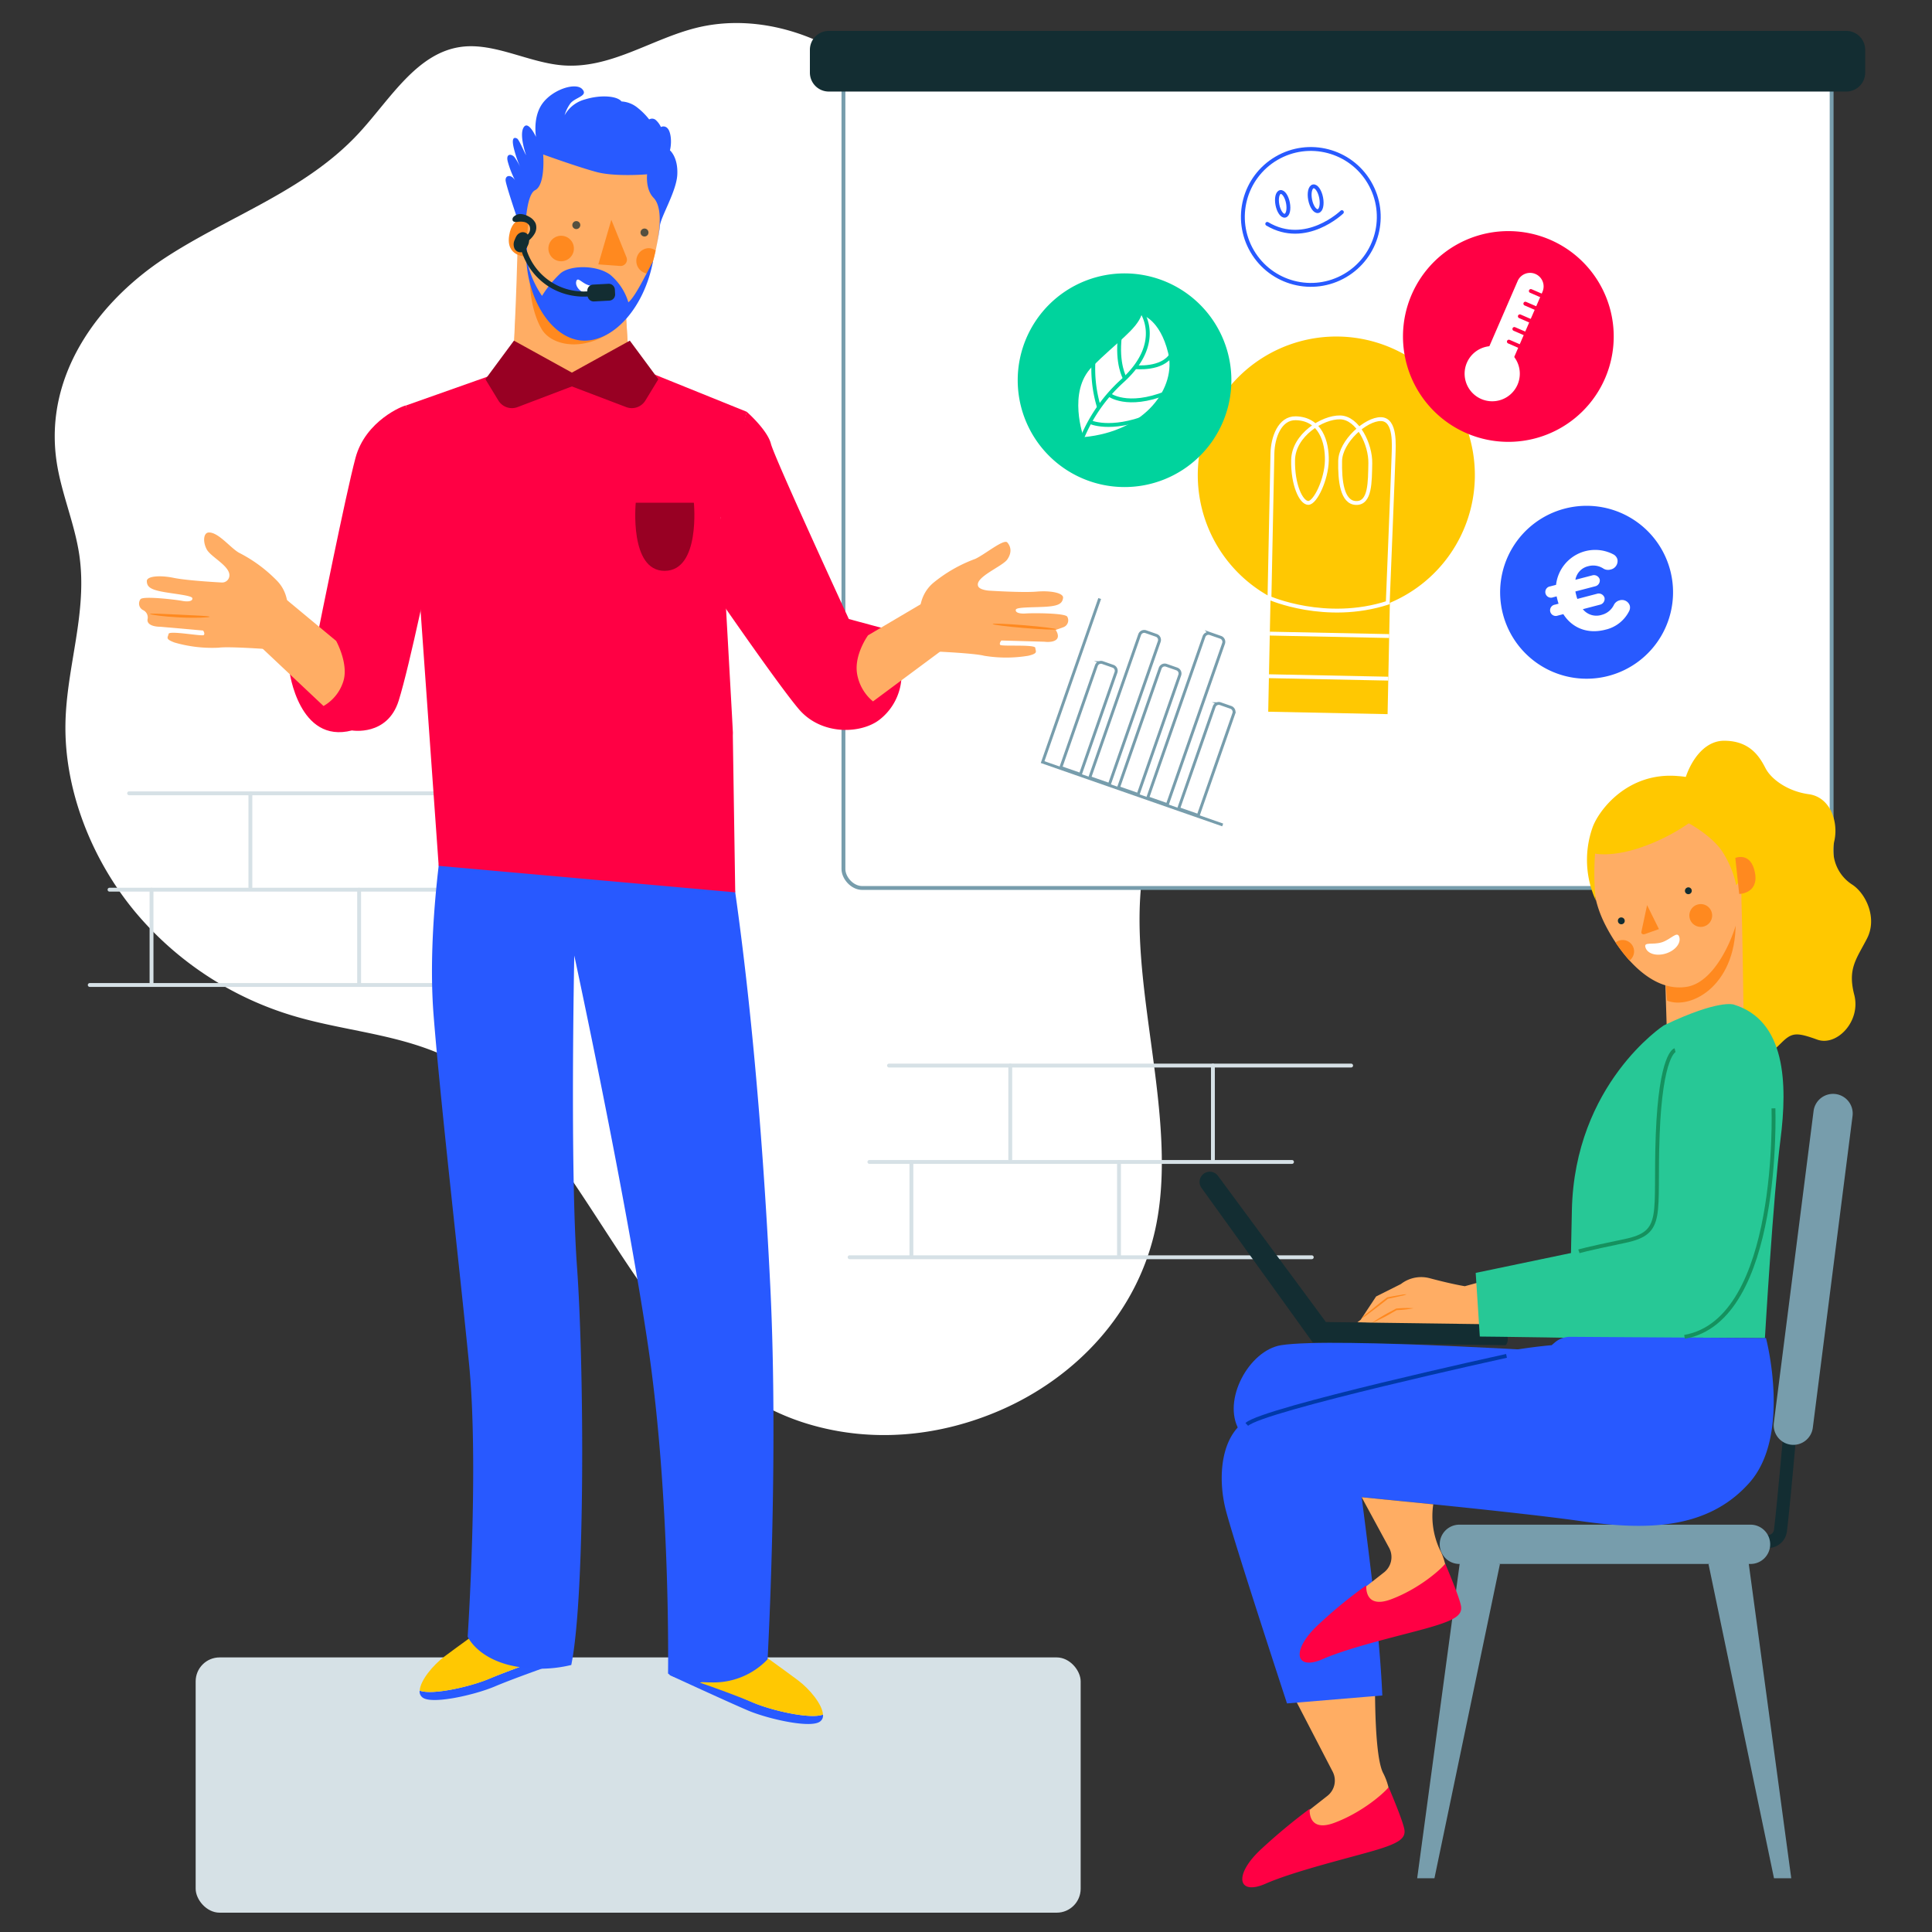
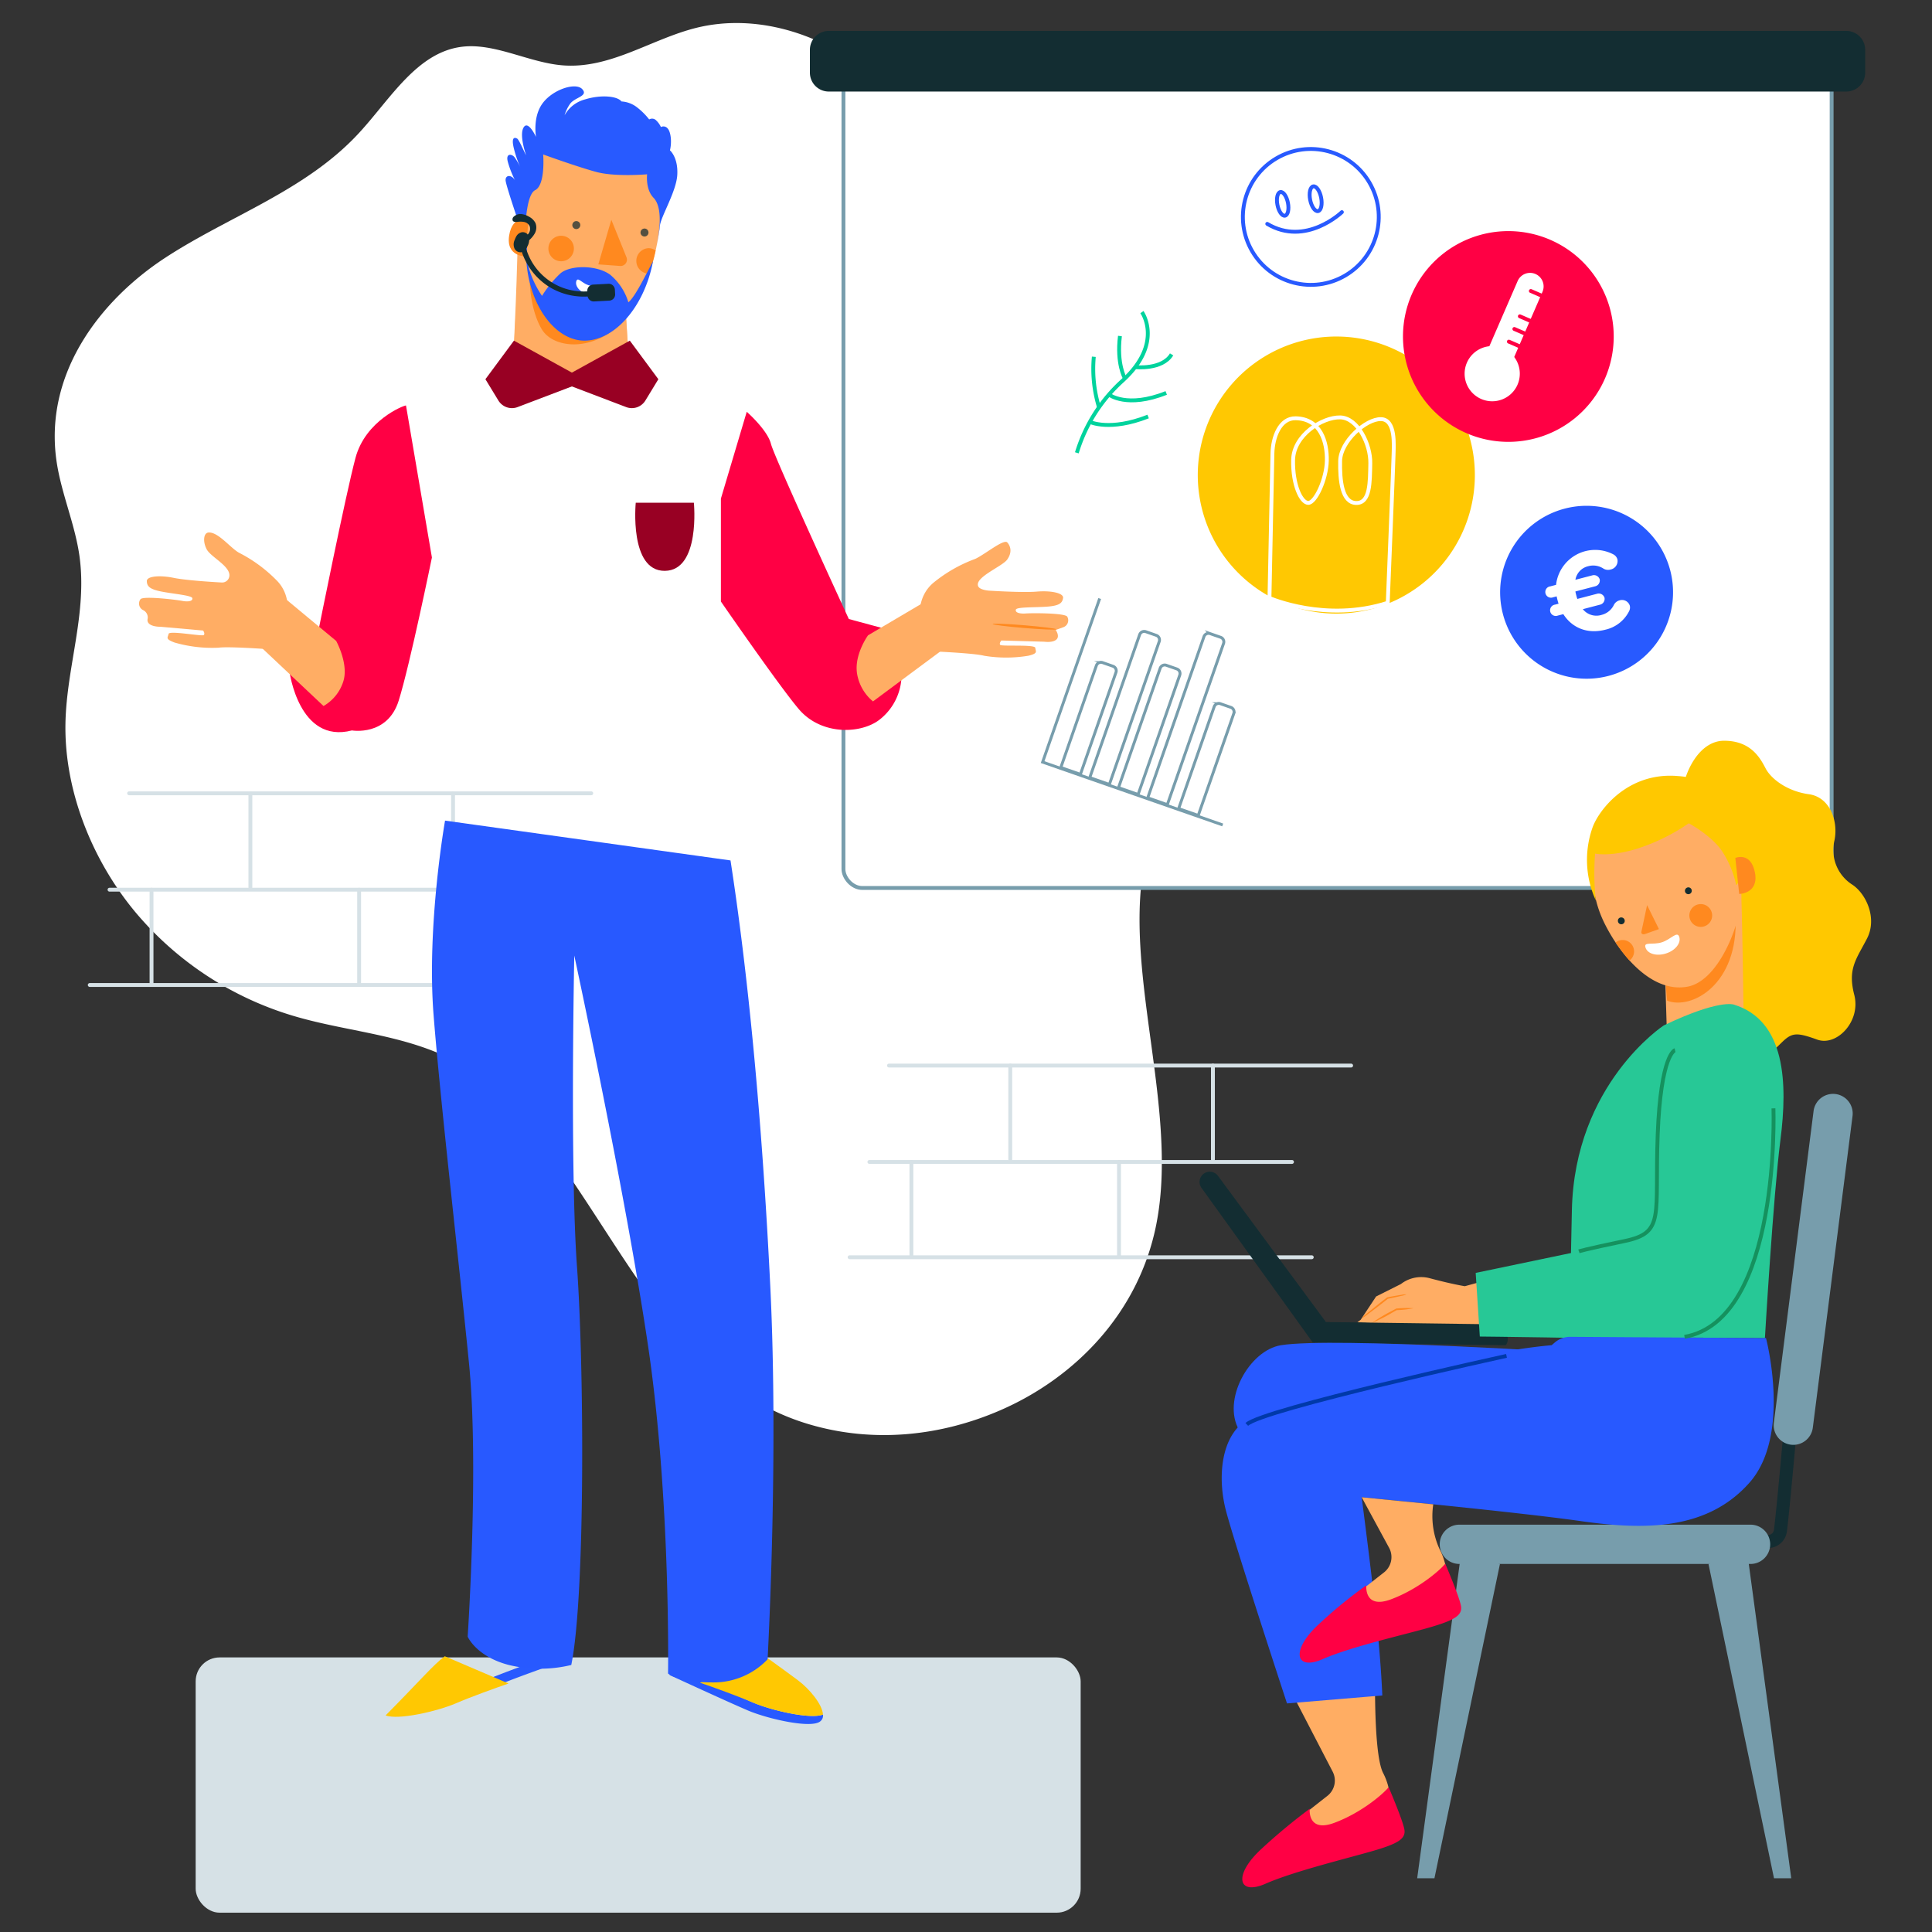
<svg xmlns="http://www.w3.org/2000/svg" id="Calque_1" data-name="Calque 1" viewBox="0 0 500 500">
  <rect x="0" y="0" width="500" height="500" fill="#333333" stroke="none" />
  <defs>
    <style>.cls-1,.cls-4,.cls-7{fill:#fff;}.cls-2{fill:#d6e1e6;}.cls-10,.cls-11,.cls-12,.cls-14,.cls-16,.cls-3,.cls-30,.cls-31,.cls-9{fill:none;}.cls-3{stroke:#d6e1e6;}.cls-11,.cls-16,.cls-3{stroke-linecap:round;stroke-linejoin:round;}.cls-12,.cls-4{stroke:#779dac;}.cls-10,.cls-12,.cls-14,.cls-30,.cls-31,.cls-4,.cls-9{stroke-miterlimit:10;}.cls-5{fill:#132d32;}.cls-17,.cls-6{fill:#285aff;}.cls-13,.cls-15,.cls-6,.cls-7{fill-rule:evenodd;}.cls-8{fill:#ffc802;}.cls-9{stroke:#fff;}.cls-10,.cls-11{stroke:#285aff;}.cls-12{stroke-width:0.75px;}.cls-13{fill:#00d39d;}.cls-14{stroke:#00d39d;}.cls-15,.cls-23{fill:#f04;}.cls-16{stroke:#f04;}.cls-18{fill:#2859ff;}.cls-19,.cls-20{fill:#ffad64;}.cls-20,.cls-22{opacity:0.72;isolation:isolate;}.cls-21{fill:#ff891f;}.cls-22,.cls-26{fill:#122d32;}.cls-24{fill:#980023;}.cls-25{fill:#ffc800;}.cls-27{fill:#27c896;}.cls-28{fill:#ffad63;}.cls-29{fill:#779dac;}.cls-30{stroke:#15915e;}.cls-31{stroke:#0039a9;}</style>
  </defs>
  <title>engager-salaries-b2b-grey</title>
  <path class="cls-1" d="M153.354,313.441c-9.338-14.277-19.262-29.138-33.006-37.4-13.831-8.315-29.456-8.7-44.275-13.089a85.078,85.078,0,0,1-41.166-27.044c-11.123-13.43-18.257-31.325-17.97-48.546.247-14.889,5.819-28.906,3.559-43.921-1.207-8.015-4.592-15.741-5.814-23.755-3.514-23.038,11.433-42.112,28.118-53s36.266-17.29,50.087-32.246c8.145-8.814,15.041-20.971,26.763-22.348,8.437-.991,17.167,4.069,25.808,4.805,12.384,1.056,22.949-6.732,34.67-9.672,16.092-4.035,34.832,1.744,48.524,14.963,11.32,10.929,18.776,25.9,27.689,39.343,13.661,20.6,31.09,38.04,43.934,59.248s20.647,48.785,11.594,69.536c-3.275,7.509-8.516,13.558-11.92,20.981-13.854,30.208,6,71.582-.693,105.537-4.538,23.025-21.135,39.769-40.329,48.122-15.313,6.664-32.887,8.682-49.883,3.545C182.7,360.535,168.941,337.274,153.354,313.441Z" />
  <rect class="cls-2" x="50.636" y="428.938" width="229.038" height="66.062" rx="6.198" ry="6.198" />
  <line class="cls-3" x1="39.215" y1="230.251" x2="39.215" y2="254.556" />
  <line class="cls-3" x1="33.412" y1="205.307" x2="153.018" y2="205.307" />
  <line class="cls-3" x1="23.225" y1="254.916" x2="142.83" y2="254.916" />
  <line class="cls-3" x1="28.342" y1="230.251" x2="137.714" y2="230.251" />
  <line class="cls-3" x1="64.799" y1="205.307" x2="64.799" y2="229.612" />
  <line class="cls-3" x1="92.942" y1="230.251" x2="92.942" y2="254.556" />
  <line class="cls-3" x1="117.247" y1="205.307" x2="117.247" y2="229.612" />
  <line class="cls-3" x1="235.869" y1="300.709" x2="235.869" y2="325.014" />
  <line class="cls-3" x1="230.067" y1="275.764" x2="349.672" y2="275.764" />
  <line class="cls-3" x1="219.879" y1="325.374" x2="339.485" y2="325.374" />
  <line class="cls-3" x1="224.996" y1="300.709" x2="334.368" y2="300.709" />
  <line class="cls-3" x1="261.454" y1="275.764" x2="261.454" y2="300.069" />
  <line class="cls-3" x1="289.596" y1="300.709" x2="289.596" y2="325.014" />
  <line class="cls-3" x1="313.901" y1="275.764" x2="313.901" y2="300.069" />
  <rect class="cls-4" x="218.283" y="15.848" width="255.742" height="213.962" rx="4.881" ry="4.881" />
  <path class="cls-5" d="M214.492,8H477.816a4.893,4.893,0,0,1,4.893,4.893V18.8a4.893,4.893,0,0,1-4.893,4.893H214.492A4.893,4.893,0,0,1,209.6,18.8V12.894A4.894,4.894,0,0,1,214.492,8Z" />
  <path class="cls-6" d="M416.279,174.922a22.375,22.375,0,1,0-27.316-15.98,22.377,22.377,0,0,0,27.316,15.98" />
  <path class="cls-7" d="M401.188,151.758l1.519-.4a10.184,10.184,0,0,1,14.856-7.874,2.106,2.106,0,0,1,1.025,1.278,2.246,2.246,0,0,1-1.764,2.627,2.317,2.317,0,0,1-1.816-.212,4.819,4.819,0,0,0-4-.637,4.345,4.345,0,0,0-3.294,3.508l4.329-1.133a1.565,1.565,0,0,1,1.954,1,1.543,1.543,0,0,1-1.213,1.829l-5.073,1.328c.052.33.144.684.228,1.005a8.637,8.637,0,0,0,.276.924l5.073-1.327a1.565,1.565,0,0,1,1.954,1,1.544,1.544,0,0,1-1.213,1.83l-4.394,1.15a4.491,4.491,0,0,0,4.874,1.474,4.853,4.853,0,0,0,3.205-2.66,2.28,2.28,0,0,1,1.439-1.1,2.12,2.12,0,0,1,2.637,1.371,2.059,2.059,0,0,1-.133,1.341,9.122,9.122,0,0,1-6.147,4.874c-4.75,1.243-8.694-.509-10.924-4.015l-1.422.372a1.472,1.472,0,1,1-.74-2.83l.937-.245a8.144,8.144,0,0,1-.26-.86c-.084-.322-.185-.708-.237-1.038l-.937.245a1.472,1.472,0,1,1-.741-2.83" />
  <path class="cls-8" d="M381.685,123.674A35.854,35.854,0,1,1,346.57,87.1a35.854,35.854,0,0,1,35.115,36.579" />
-   <rect class="cls-8" x="322.948" y="147.916" width="42.29" height="30.9" transform="translate(173.734 504.051) rotate(-88.83)" />
  <line class="cls-9" x1="328.403" y1="175.003" x2="359.296" y2="175.635" />
  <line class="cls-9" x1="328.628" y1="163.979" x2="359.521" y2="164.61" />
  <path class="cls-9" d="M359.149,156c-16.037,5.187-30.612-1.238-30.612-1.238L329.3,117.4c.086-4.217,1.9-9.238,6.034-9.153,6.434.131,8.15,6.143,8.051,10.969s-2.982,10.973-4.821,10.936-4.042-4.681-3.911-11.114,7.583-11.11,12.179-11.016,7.9,7.058,7.8,11.883.018,10.345-3.658,10.27-4.249-5.834-4.146-10.89,6.66-10.9,10.566-10.818,3.306,6.964,3.26,9.262S359.149,156,359.149,156Z" />
  <circle class="cls-10" cx="339.24" cy="56.142" r="17.583" transform="translate(18.187 179.272) rotate(-30.38)" />
  <ellipse class="cls-11" cx="331.958" cy="52.759" rx="1.385" ry="3.116" transform="translate(-3.952 64.768) rotate(-11.078)" />
  <ellipse class="cls-11" cx="340.488" cy="51.435" rx="1.449" ry="3.26" transform="translate(-3.54 66.338) rotate(-11.071)" />
  <path class="cls-11" d="M347.279,54.9s-9.321,9-19.315,3.036" />
  <polyline class="cls-12" points="284.6 154.898 269.83 197.233 316.433 213.493" />
  <path class="cls-12" d="M288.044,172.424l-2.71-.946a1.25,1.25,0,0,0-1.593.769l-9.2,26.38,5.071,1.77,9.2-26.381a1.25,1.25,0,0,0-.769-1.593" />
  <path class="cls-12" d="M318.537,183.063l-2.71-.946a1.25,1.25,0,0,0-1.593.769l-9.2,26.38,5.071,1.77,9.2-26.381a1.25,1.25,0,0,0-.769-1.593" />
  <path class="cls-12" d="M304.554,173.121l-2.71-.946a1.25,1.25,0,0,0-1.593.769l-10.78,30.894,5.071,1.77,10.78-30.894a1.25,1.25,0,0,0-.769-1.593" />
  <path class="cls-12" d="M299.243,164.427l-2.71-.946a1.25,1.25,0,0,0-1.593.769l-12.907,36.993,5.071,1.77,12.907-36.993a1.25,1.25,0,0,0-.769-1.593" />
  <path class="cls-12" d="M315.891,164.93l-2.71-.946a1.25,1.25,0,0,0-1.593.769l-14.558,41.722,5.071,1.77,14.558-41.723a1.25,1.25,0,0,0-.769-1.593" />
-   <path class="cls-13" d="M296.149,125.571a27.647,27.647,0,1,0-32.288-22.059,27.65,27.65,0,0,0,32.288,22.059" />
  <path class="cls-7" d="M280.434,113.132s-4.262-11.781,2.2-18.214,11.488-9.629,12.814-13.459c0,0,4.7,1.06,6.867,9.859s-5.6,20.285-21.881,21.814" />
  <path class="cls-14" d="M278.687,117.187A41.243,41.243,0,0,1,290.6,98.447c10.615-9.738,4.928-17.67,4.928-17.67" />
  <path class="cls-14" d="M284.4,105.345a34.082,34.082,0,0,1-1.32-13.018" />
  <path class="cls-14" d="M291.087,97.839s-2.136-3.65-1.245-10.877" />
  <path class="cls-14" d="M287.018,102.132s4.62,3.623,14.8-.44" />
  <path class="cls-14" d="M293.812,95.013s6.96.768,9.4-3.3" />
  <path class="cls-14" d="M282.055,109.194s5.177,2.5,15.081-1.4" />
  <path class="cls-15" d="M414.284,100.169a27.27,27.27,0,1,0-37.006,10.839,27.267,27.267,0,0,0,37.006-10.839" />
  <path class="cls-7" d="M386.53,95.91h0a3.5,3.5,0,0,1-1.82-4.609l8.056-18.572a3.5,3.5,0,0,1,6.429,2.789L391.138,94.09a3.5,3.5,0,0,1-4.609,1.82" />
  <path class="cls-7" d="M392.734,99.555a7.142,7.142,0,1,1-3.71-9.4,7.143,7.143,0,0,1,3.71,9.4" />
  <line class="cls-16" x1="394.777" y1="90.273" x2="390.491" y2="88.414" />
  <line class="cls-16" x1="396.198" y1="86.997" x2="391.913" y2="85.138" />
  <line class="cls-16" x1="397.62" y1="83.721" x2="393.334" y2="81.862" />
-   <line class="cls-16" x1="399.041" y1="80.445" x2="394.755" y2="78.586" />
  <line class="cls-16" x1="400.462" y1="77.169" x2="396.176" y2="75.31" />
  <path class="cls-17" d="M126.821,434.352c3.81-1.552,10.372-3.951,13.688-5.151l3.175,1.411s-10.513,3.669-15.664,5.856-16.581,4.8-18.769,2.752a1.854,1.854,0,0,1-.635-1.693C111.791,438.8,121.952,436.469,126.821,434.352Z" />
-   <path class="cls-8" d="M115.108,428.637c3.881-2.893,8.82-6.421,8.82-6.421l16.511,7.056c-3.316,1.129-9.949,3.528-13.688,5.151-4.8,2.046-14.888,4.375-18.134,3.1C108.757,434.916,112.074,430.894,115.108,428.637Z" />
+   <path class="cls-8" d="M115.108,428.637l16.511,7.056c-3.316,1.129-9.949,3.528-13.688,5.151-4.8,2.046-14.888,4.375-18.134,3.1C108.757,434.916,112.074,430.894,115.108,428.637Z" />
  <path class="cls-17" d="M194.778,440.557c-3.81-1.552-15.05-7.294-18.367-8.493l-3.175,1.411s15.192,7.012,20.342,9.2,16.581,4.8,18.769,2.752a1.854,1.854,0,0,0,.635-1.693C209.807,445,199.646,442.674,194.778,440.557Z" />
  <path class="cls-8" d="M206.491,434.842c-3.881-2.893-8.82-6.421-8.82-6.421l-16.511,7.056c3.316,1.129,9.949,3.528,13.688,5.151,4.8,2.046,14.888,4.375,18.134,3.1C212.841,441.122,209.525,437.1,206.491,434.842Z" />
  <path class="cls-18" d="M115.178,212.373s-4.8,27.165-2.963,50.379,6.562,63.715,9.173,90.175-.353,70.63-.353,70.63,2.187,5.151,10.654,7.338a34.3,34.3,0,0,0,16.158,0c3.669-17.993,3.316-77.615,1.482-103.016s-.706-80.579-.706-80.579,13.265,61.457,19.122,101.182,5.143,84.619,5.143,84.619,2.434,2.306,11.606,2.306a19.239,19.239,0,0,0,14.156-5.975s2.893-51.879.706-96.4-5.856-81.637-10.3-110.355Z" />
  <path class="cls-19" d="M147.018,99.531c12.157.481,15.8-4.945,15.8-4.945l-.893-14.217s5.907-3.846,8.379-18.75c2.541-14.9-3.571-24.863-14.217-26.236s-22.115,4.4-22.047,19.093c.069,14.423-1.236,38.736-1.236,38.736S134.861,99.05,147.018,99.531Z" />
  <path class="cls-20" d="M153.886,84.147c4.533-.206,8.036-3.846,8.036-3.846l.893,14.217s-3.571,5.426-15.8,4.945c-12.157-.412-14.217-6.319-14.217-6.319s1.03-17.1,1.374-27.335c1.1,3.159,3.159,10.508,7.9,14.492A19.171,19.171,0,0,0,153.886,84.147Z" />
  <path class="cls-21" d="M137.128,72.866c0,2.4.618,8.242,3.091,12.363,3.091,5.151,14.08,6.181,21.978-3.091a15.583,15.583,0,0,1-13.736,2.4C142.141,82.619,138.272,75.957,137.128,72.866Z" />
  <path class="cls-22" d="M149.147,57.224a1.03,1.03,0,1,0,1.03,1.03A1.011,1.011,0,0,0,149.147,57.224Z" />
  <path class="cls-22" d="M165.768,60.177a1.03,1.03,0,1,1,1.03,1.03A1.03,1.03,0,0,1,165.768,60.177Z" />
  <path class="cls-21" d="M154.847,68.419l5.632.412a1.64,1.64,0,0,0,1.648-2.266l-3.915-9.684Z" />
  <path class="cls-17" d="M169.868,63.526s2.375-9.112-.726-12.333c-2.147-2.207-1.67-6.084-1.67-6.084s-8.232.716-13.123-.6-13.779-4.533-13.779-4.533.656,7.874-2.088,9.246-2.625,13.123-2.625,13.123-4.951-14.2-5.01-15.688c-.06-1.432,1.551-1.491,2.446,0a25.457,25.457,0,0,1-1.849-4.712c-.656-2.326.954-2.147,1.67-1.312a14.817,14.817,0,0,1,1.551,2.684,30.1,30.1,0,0,1-1.73-5.13c-.656-2.863.358-2.625.895-2.326s1.909,3.7,2.326,4.295c0,0-1.849-5.13-.656-7.158s3.221,2.446,3.221,2.446-.954-5.249,1.789-8.828,8.59-5.368,10.2-3.519c1.611,1.789-1.968,2.088-3.161,3.758a9.792,9.792,0,0,0-1.432,2.982,8.493,8.493,0,0,1,5.309-4.116c4.056-1.253,8.291-.895,9.425.537a7.184,7.184,0,0,1,3.818,1.372,17.639,17.639,0,0,1,3.34,3.281,1.476,1.476,0,0,1,1.67.119,5.68,5.68,0,0,1,1.372,1.849,1.39,1.39,0,0,1,1.73.358c.835.895,1.133,3.519.6,5.667,0,0,2.088,1.73,1.909,6.144-.119,4.354-4.392,11.2-4.512,13.466A35.759,35.759,0,0,1,169.868,63.526Z" />
  <path class="cls-21" d="M136.1,66.358s-5.22.137-4.327-5.426,4.945-3.984,4.945-3.984Z" />
  <path class="cls-21" d="M144.7,67.573a3.3,3.3,0,1,1,3.781-2.728A3.3,3.3,0,0,1,144.7,67.573Z" />
  <path class="cls-21" d="M169.682,64.847a45.3,45.3,0,0,1-1.717,5.975h-.137a3.3,3.3,0,0,1,0-6.593A3.013,3.013,0,0,1,169.682,64.847Z" />
  <path class="cls-17" d="M136.311,62.128l.053-.551c.119,1.8-.266,4.886.374,7.358a25.173,25.173,0,0,0,3.54,7.636,28.218,28.218,0,0,1,4.785-5.842c2.554-2.164,9.413-2.18,12.858.378a14.847,14.847,0,0,1,4.7,7.13c1.716-1.379,4.306-6.726,6.387-10.666-2.3,12.263-10.443,21.09-18.422,20.566C142.151,87.506,135,75.722,136.311,62.128Z" />
  <path class="cls-1" d="M152.237,73.792c-1.786-.618-2.679-2.2-3.091-1.03-.343,1.236.755,2.679,2.541,3.228s3.5.069,3.915-1.1S154.022,74.41,152.237,73.792Z" />
  <path class="cls-5" d="M136.845,61.228a1.613,1.613,0,0,0-2.084-1.047c-.95.368-1.217,1.045-1.6,1.99a2.678,2.678,0,0,0-.029,2.1,1.718,1.718,0,0,0,1.74,1.014,2.454,2.454,0,0,0,1.609-1.508A3.415,3.415,0,0,0,136.845,61.228Z" />
  <path class="cls-5" d="M148.669,76.592a16.9,16.9,0,0,1-6.734-2.479,17.082,17.082,0,0,1-7.59-11.8l1.332-.191A15.518,15.518,0,0,0,155.441,74.8l.382,1.289A16.9,16.9,0,0,1,148.669,76.592Z" />
  <path class="cls-5" d="M153.613,73.545h3.954a1.6,1.6,0,0,1,1.6,1.6v1.172a1.595,1.595,0,0,1-1.595,1.595h-3.953a1.6,1.6,0,0,1-1.6-1.6V75.138a1.594,1.594,0,0,1,1.594-1.594Z" transform="translate(-3.808 8.383) rotate(-3.049)" />
  <path class="cls-5" d="M136.519,62.494a6.639,6.639,0,0,0,1.865-2.058,3.152,3.152,0,0,0,.2-2.7,3.845,3.845,0,0,0-1.7-1.669A4.7,4.7,0,0,0,134.9,55.4a2.492,2.492,0,0,0-1.94.668.908.908,0,0,0-.256,1.045c.228.375.765.36,1.2.312a5.078,5.078,0,0,1,1.788.036,2.006,2.006,0,0,1,1.38,1.054,2.057,2.057,0,0,1-.3,1.952,6.068,6.068,0,0,1-1.525,1.377" />
  <path class="cls-23" d="M105.07,104.937c-.688,0-10.486,3.918-13.065,13.549s-9.627,44.891-9.627,44.891l-7.47,10.345s2.419,18.9,16.171,15.313c0,0,9.177,1.6,12.1-7.7s8.6-37.055,8.6-37.055Z" />
-   <path class="cls-23" d="M190.278,230.939l-.635-41.329c.576,8.473-2.975-53.563-3.074-55.712l6.687-27.329L166.611,95.8l-4.126-6.366L150.5,98.548l-16.814-9.755-5.192,7.858-23.42,8.286,8.458,119.149" />
  <path class="cls-23" d="M193.256,106.569s5.361,4.707,6.261,8.293,20.16,45.342,20.16,45.342l9.575,2.584,2.552,5.3a14.761,14.761,0,0,1-4.171,18.156,11.089,11.089,0,0,1-1.025.7c-5.173,3.074-14.471,2.953-19.891-3.439-5.132-6.053-20.148-27.829-20.148-27.829V129.035Z" />
  <path class="cls-19" d="M224.651,164.417l13.768-8.127,6.633,8.127-1.372,3.934-17.748,13.174a11.8,11.8,0,0,1-4.117-7.136C220.985,169.452,224.651,164.417,224.651,164.417Z" />
  <path class="cls-19" d="M238.185,160.8c-.127-.254-1.144-6.1,3.306-9.918a37.4,37.4,0,0,1,10.872-6.231c2.416-1.081,7.439-5.277,8.329-4.26s1.272,2.543,0,4.387-8.554,4.614-7.538,6.951c.416.957,2.706,1.124,2.706,1.124s8.774.572,12.461.254,6.993.381,6.8,1.653-.89,1.971-3.942,2.225-8.011.064-8.265.763.763,1.144,2.543,1.017,10.172-.127,10.745.827a1.893,1.893,0,0,1-1.017,2.734l-1.971.7s1.144,1.589.191,2.48-3.115.572-3.115.572l-11.126-.318s-.636.671-.318,1.13,9.028-.176,9.092.777.827,1.4-1.78,2.035a34.945,34.945,0,0,1-11.507,0c-2.352-.636-12.207-1.081-12.207-1.081Z" />
  <path class="cls-19" d="M87,165.871l-12.87-10.685-7.392,8.307.9,4.067,16.091,15.153a11.179,11.179,0,0,0,5.055-6.173C90.386,171.979,87,165.871,87,165.871Z" />
  <path class="cls-19" d="M73.978,160.7c.156-.238,1.848-5.928-2.127-10.236a37.406,37.406,0,0,0-10.071-7.455c-2.274-1.355-5.314-5.316-7.775-5.2-1.35.063-1.559,2.377-.511,4.357s6.052,4.3,5.874,6.838a1.879,1.879,0,0,1-2.016,1.745s-8.781-.454-12.406-1.2-6.99-.436-6.949.849.654,2.061,3.656,2.67,7.949,1,8.12,1.721-.891,1.048-2.644.714-10.088-1.312-10.768-.431a1.893,1.893,0,0,0,.692,2.834h0a2.1,2.1,0,0,1,1.149,2.277,1.23,1.23,0,0,0,.248,1.087c.737.87,2.5.931,2.931.932.079,0,.158,0,.237.012l10.947.969s.553.74.184,1.159-8.946-1.227-9.12-.288-.984,1.293,1.531,2.228a34.945,34.945,0,0,0,11.429,1.341c2.411-.357,12.25.349,12.25.349Z" />
-   <path class="cls-21" d="M54.262,159.619c0,.191-3.468.374-7.743.168s-7.713-.71-7.693-.9,3.472-.008,7.726.191S54.261,159.418,54.262,159.619Z" />
  <ellipse class="cls-21" cx="265.134" cy="162.177" rx="0.355" ry="8.251" transform="translate(81.518 412.941) rotate(-85.241)" />
  <path class="cls-24" d="M133.008,88.158l18.829,10.39-17.884,6.806a4.109,4.109,0,0,1-4.971-1.7l-3.357-5.512Z" />
  <path class="cls-24" d="M163,88.158l-18.829,10.39,17.884,6.806a4.109,4.109,0,0,0,4.971-1.7l3.357-5.512Z" />
  <path class="cls-24" d="M164.531,130.112h15.043s1.744,17.544-7.522,17.623S164.531,130.112,164.531,130.112Z" />
  <path class="cls-25" d="M435.35,205.29c.512-5.467,4.461-13.75,11.042-13.585,6.655.083,9.068,4.307,10.53,7.124s5.7,5.964,11.188,6.71,7.678,6.958,6.655,11.928A10.61,10.61,0,0,0,479.3,228.9c3.51,2.237,6.655,8.615,3.876,14s-5.046,7.786-3.291,14.579-4.461,13.336-9.506,11.6c-5.046-1.822-6.435-1.905-8.775.248s-5.923,6.71-11.188,4.059C445.222,270.729,435.35,205.29,435.35,205.29Z" />
  <path class="cls-19" d="M450.632,231.3c.354,10.09.649,34.747.649,34.747a26.477,26.477,0,0,1-10.208,2.183,57.813,57.813,0,0,1-9.677-.767l-.531-17.046Z" />
  <path class="cls-21" d="M449.146,237.136c.885,17.7-11.458,24.315-17.7,21.832l-.59-6.786C439.481,251.123,449.146,237.136,449.146,237.136Z" />
  <path class="cls-19" d="M450.633,231.3c.354,6.255-5.428,22.658-14.043,24.074-9.677,1.652-17.878-9.2-21.537-16.816a29.189,29.189,0,0,1-1.534-21.3c2.3-7.553,17.465-9.441,25.49-6.136S450.042,222.328,450.633,231.3Z" />
  <path class="cls-1" d="M434.583,242.448c.531,1.593-1,3.54-3.422,4.307s-4.779.118-5.31-1.534c-.531-1.593,1.83-.59,4.249-1.357C432.459,243.1,434.052,240.855,434.583,242.448Z" />
  <path class="cls-21" d="M426.263,234.247l3.068,6.2-3.658,1.3c-.531.177-1-.118-.885-.59Z" />
  <path class="cls-26" d="M436.058,230.529a.885.885,0,1,0,.885-.885A.908.908,0,0,0,436.058,230.529Z" />
  <path class="cls-26" d="M418.711,238.318a.885.885,0,1,0,.885-.885A.835.835,0,0,0,418.711,238.318Z" />
  <path class="cls-21" d="M437.242,237.4a2.95,2.95,0,1,1,3.385,2.44A2.95,2.95,0,0,1,437.242,237.4Z" />
  <path class="cls-21" d="M419.95,243.275a2.959,2.959,0,0,1,2.95,2.95,2.99,2.99,0,0,1-1.18,2.36,44.7,44.7,0,0,1-3.6-4.661A2.767,2.767,0,0,1,419.95,243.275Z" />
  <path class="cls-25" d="M437.061,213.064s5.546,2.95,8.438,6.963a25.708,25.708,0,0,1,3.835,9.087,15.628,15.628,0,0,0,3.3-11.919,19.851,19.851,0,0,0-18.291-16.344c-13.1-1.18-20.593,8.851-22.186,13.276a25.231,25.231,0,0,0,.826,18.882,66.6,66.6,0,0,1-.177-12.1s4.012.944,11.329-1.416A51.383,51.383,0,0,0,437.061,213.064Z" />
  <path class="cls-21" d="M449.1,222.033s4.012-1.711,5.074,3.776-4.071,5.546-4.071,5.546Z" />
  <path class="cls-27" d="M430.561,265.39S407.486,280.5,406.8,313.237l-.686,32.735,50.645.333s2.154-36.807,4.019-51.337,1.4-30.865-12.088-34.99C448.69,259.977,444.89,258.532,430.561,265.39Z" />
  <path class="cls-28" d="M334,437.494l10.888,21a5.034,5.034,0,0,1-1.361,6.278l-10.815,8.489s-1.937,6.546,6.382,3.455l20.477-7.609a16.424,16.424,0,0,0-1.647-10.312c-2.779-5.522-1.966-30.863-1.966-30.863Z" />
  <path class="cls-23" d="M359.377,462.522s3.705,8.625,4.082,10.986-1.657,3.616-7.972,5.462-20.651,5.317-27.958,8.532-8.387-2.384-.9-9.165a150.429,150.429,0,0,1,12.326-10.225s-.678,6.253,6.354,3.641,12.662-7.475,14.073-9.23" />
  <path class="cls-5" d="M452.865,400.627h4.717a4.913,4.913,0,0,0,4.876-4.319c.93-7.7,2.78-29.13,2.8-29.345l-3.365-.29c-.018.215-1.863,21.589-2.787,29.231a1.534,1.534,0,0,1-1.524,1.347h-4.717Z" />
  <polygon class="cls-29" points="378.182 401.604 366.767 486.089 371.233 486.087 388.186 404.751 378.182 401.604" />
  <path class="cls-29" d="M377.684,404.751h75.353a5.083,5.083,0,0,0,5.083-5.083h0a5.083,5.083,0,0,0-5.083-5.083H377.684a5.083,5.083,0,0,0-5.083,5.083h0A5.083,5.083,0,0,0,377.684,404.751Z" />
  <path class="cls-29" d="M469.155,369.484l10.282-80.663a5.082,5.082,0,0,0-4.4-5.685h0a5.082,5.082,0,0,0-5.685,4.4L459.071,368.2a5.082,5.082,0,0,0,4.4,5.685h0A5.082,5.082,0,0,0,469.155,369.484Z" />
  <polygon class="cls-29" points="452.159 401.604 463.575 486.089 459.108 486.087 442.155 404.751 452.159 401.604" />
  <path class="cls-19" d="M352.158,341.539l3.98-6.016,6.388-3.2.239-.174a8.57,8.57,0,0,1,7.246-1.347c2.6.692,6.072,1.554,9.083,2.068l6.876-1.88V344.4l-34.677-2.191Z" />
  <path class="cls-21" d="M352.4,341.175a9.078,9.078,0,0,1,1.464-1.339c.939-.784,2.254-1.843,3.723-2.992l1.376-1.067.041-.031.048-.009c1.421-.267,2.657-.482,3.539-.619a5.587,5.587,0,0,1,1.421-.145,5.582,5.582,0,0,1-1.37.4c-.868.208-2.093.476-3.51.768l.088-.04-1.367,1.078c-1.469,1.149-2.814,2.171-3.8,2.893A9.072,9.072,0,0,1,352.4,341.175Z" />
  <path class="cls-21" d="M355.1,342.346a39.522,39.522,0,0,1,4.987-3.01l1.216-.667.043-.023.046,0a27.092,27.092,0,0,1,4.439-.075,27.1,27.1,0,0,1-4.413.493l.088-.026-1.21.678A39.5,39.5,0,0,1,355.1,342.346Z" />
  <path class="cls-5" d="M311.795,303.581a2.641,2.641,0,0,1,3.419.734l27.928,37.825,44.193.6c1.765.105,3.906,3.673,2.324,5.4l-49.9-.682-28.81-40.03A2.642,2.642,0,0,1,311.795,303.581Z" />
  <path class="cls-27" d="M381.908,329.428l46.33-9.673,1.194-40.222s1.087-10.871,9.3-12.393l20.306,19.1c-1.1,12.406-.1,35.877-5.8,44.931s-11.246,16.307-25.284,15.663-44.979-.94-44.979-.94Z" />
  <path class="cls-18" d="M410.975,350.284s-65.773-4.327-79.427-2.15c-8.254,1.316-15.367,14.213-10.869,21.963,2.129,3.668,5.481,15.092,5.481,15.092l35.352-8.061Z" />
  <path class="cls-18" d="M457.036,346.3s6.639,25.078-4.268,37.407-27.029,12.329-43.626,9.958-56.745-6.183-56.745-6.183,2.506,19.031,3.792,31.293c1.289,12.293,1.551,20.012,1.551,20.012l-24.665,2.057s-13.742-41.829-15.857-50.111-1.4-19.41,5.911-23.539c6.193-3.5,55.049-17.045,78.437-19.059l.807-.693a6.1,6.1,0,0,1,4.017-1.474Z" />
  <path class="cls-28" d="M352.4,387.487l7.144,13.169a5.034,5.034,0,0,1-1.361,6.278l-10.815,8.489s-1.937,6.546,6.382,3.455l20.477-7.609a16.424,16.424,0,0,0-1.647-10.312,20.548,20.548,0,0,1-1.653-11.638Z" />
  <path class="cls-23" d="M374.027,404.687s3.705,8.625,4.082,10.986-1.657,3.616-7.972,5.462-20.457,5.006-27.764,8.22-8.387-2.384-.9-9.165a121.652,121.652,0,0,1,12.132-9.914s-.678,6.253,6.354,3.641,12.662-7.475,14.073-9.23" />
  <path class="cls-30" d="M458.968,286.838s1.959,54.822-23.017,59.134" />
  <path class="cls-30" d="M433.5,271.779s-3.69.9-4.489,21.891,1.971,25.323-8.54,27.507-11.851,2.673-11.851,2.673" />
  <path class="cls-31" d="M389.883,350.9s-63.139,13.833-67.213,17.739" />
</svg>